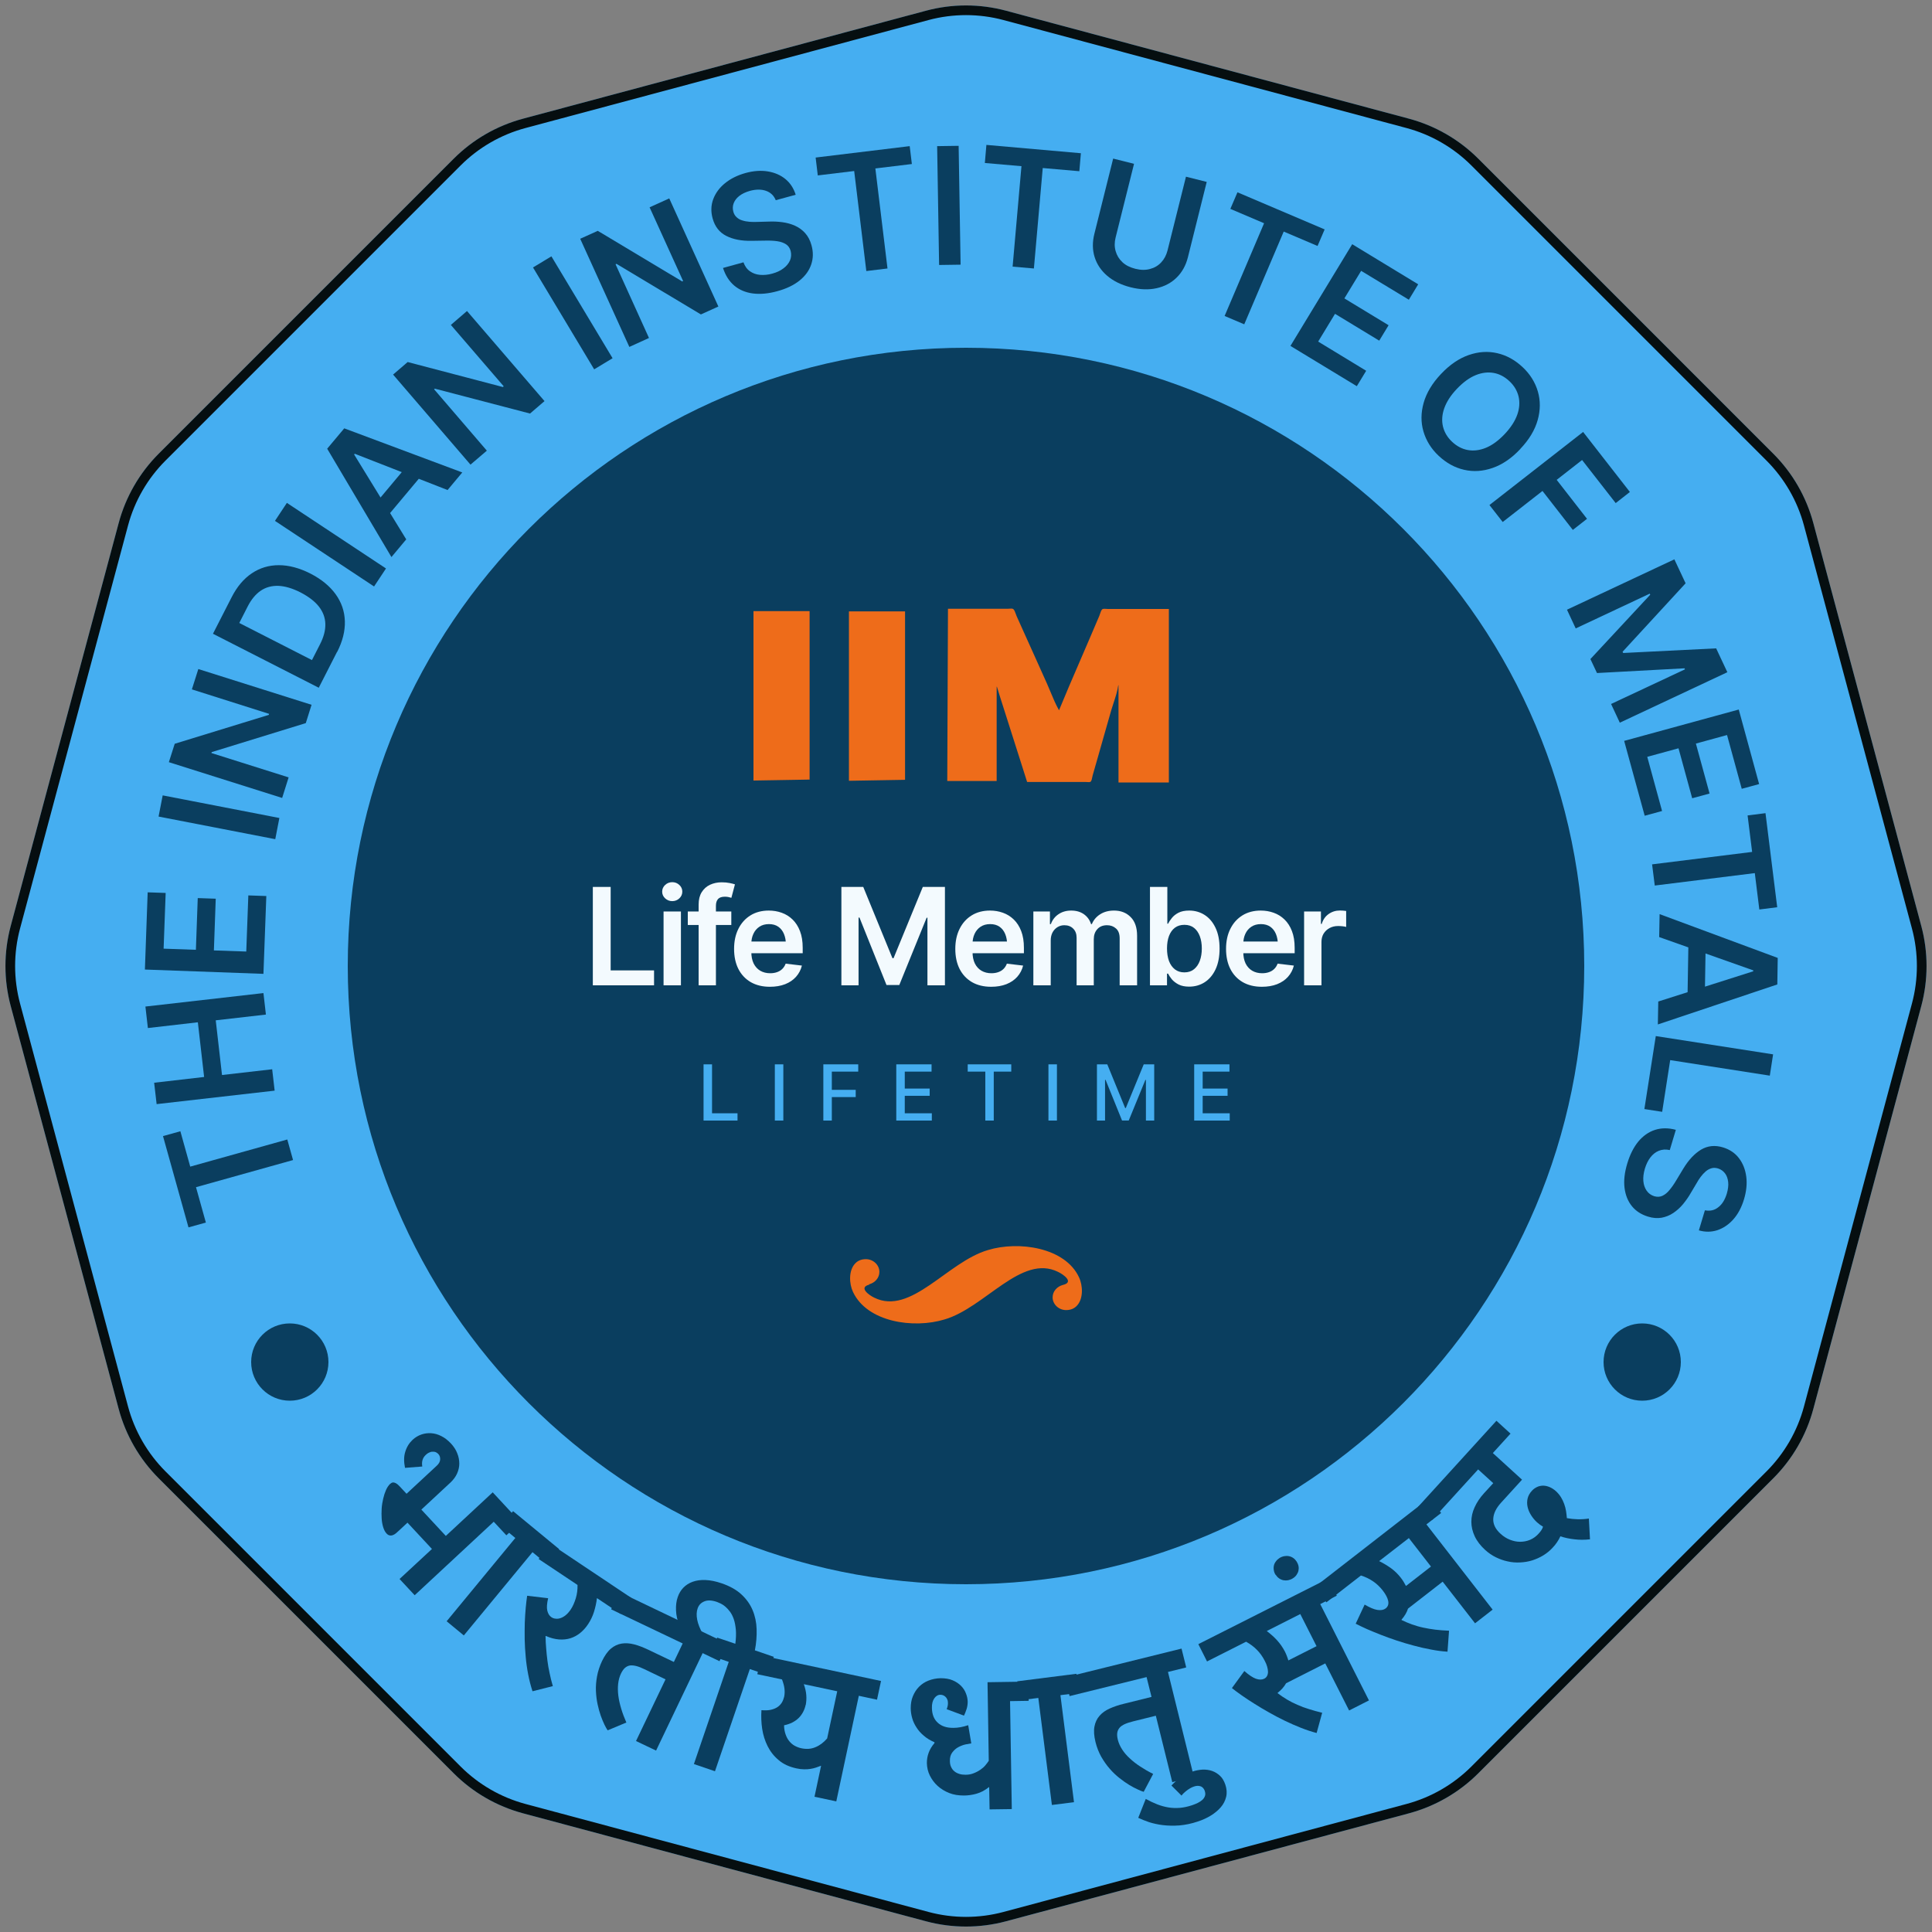
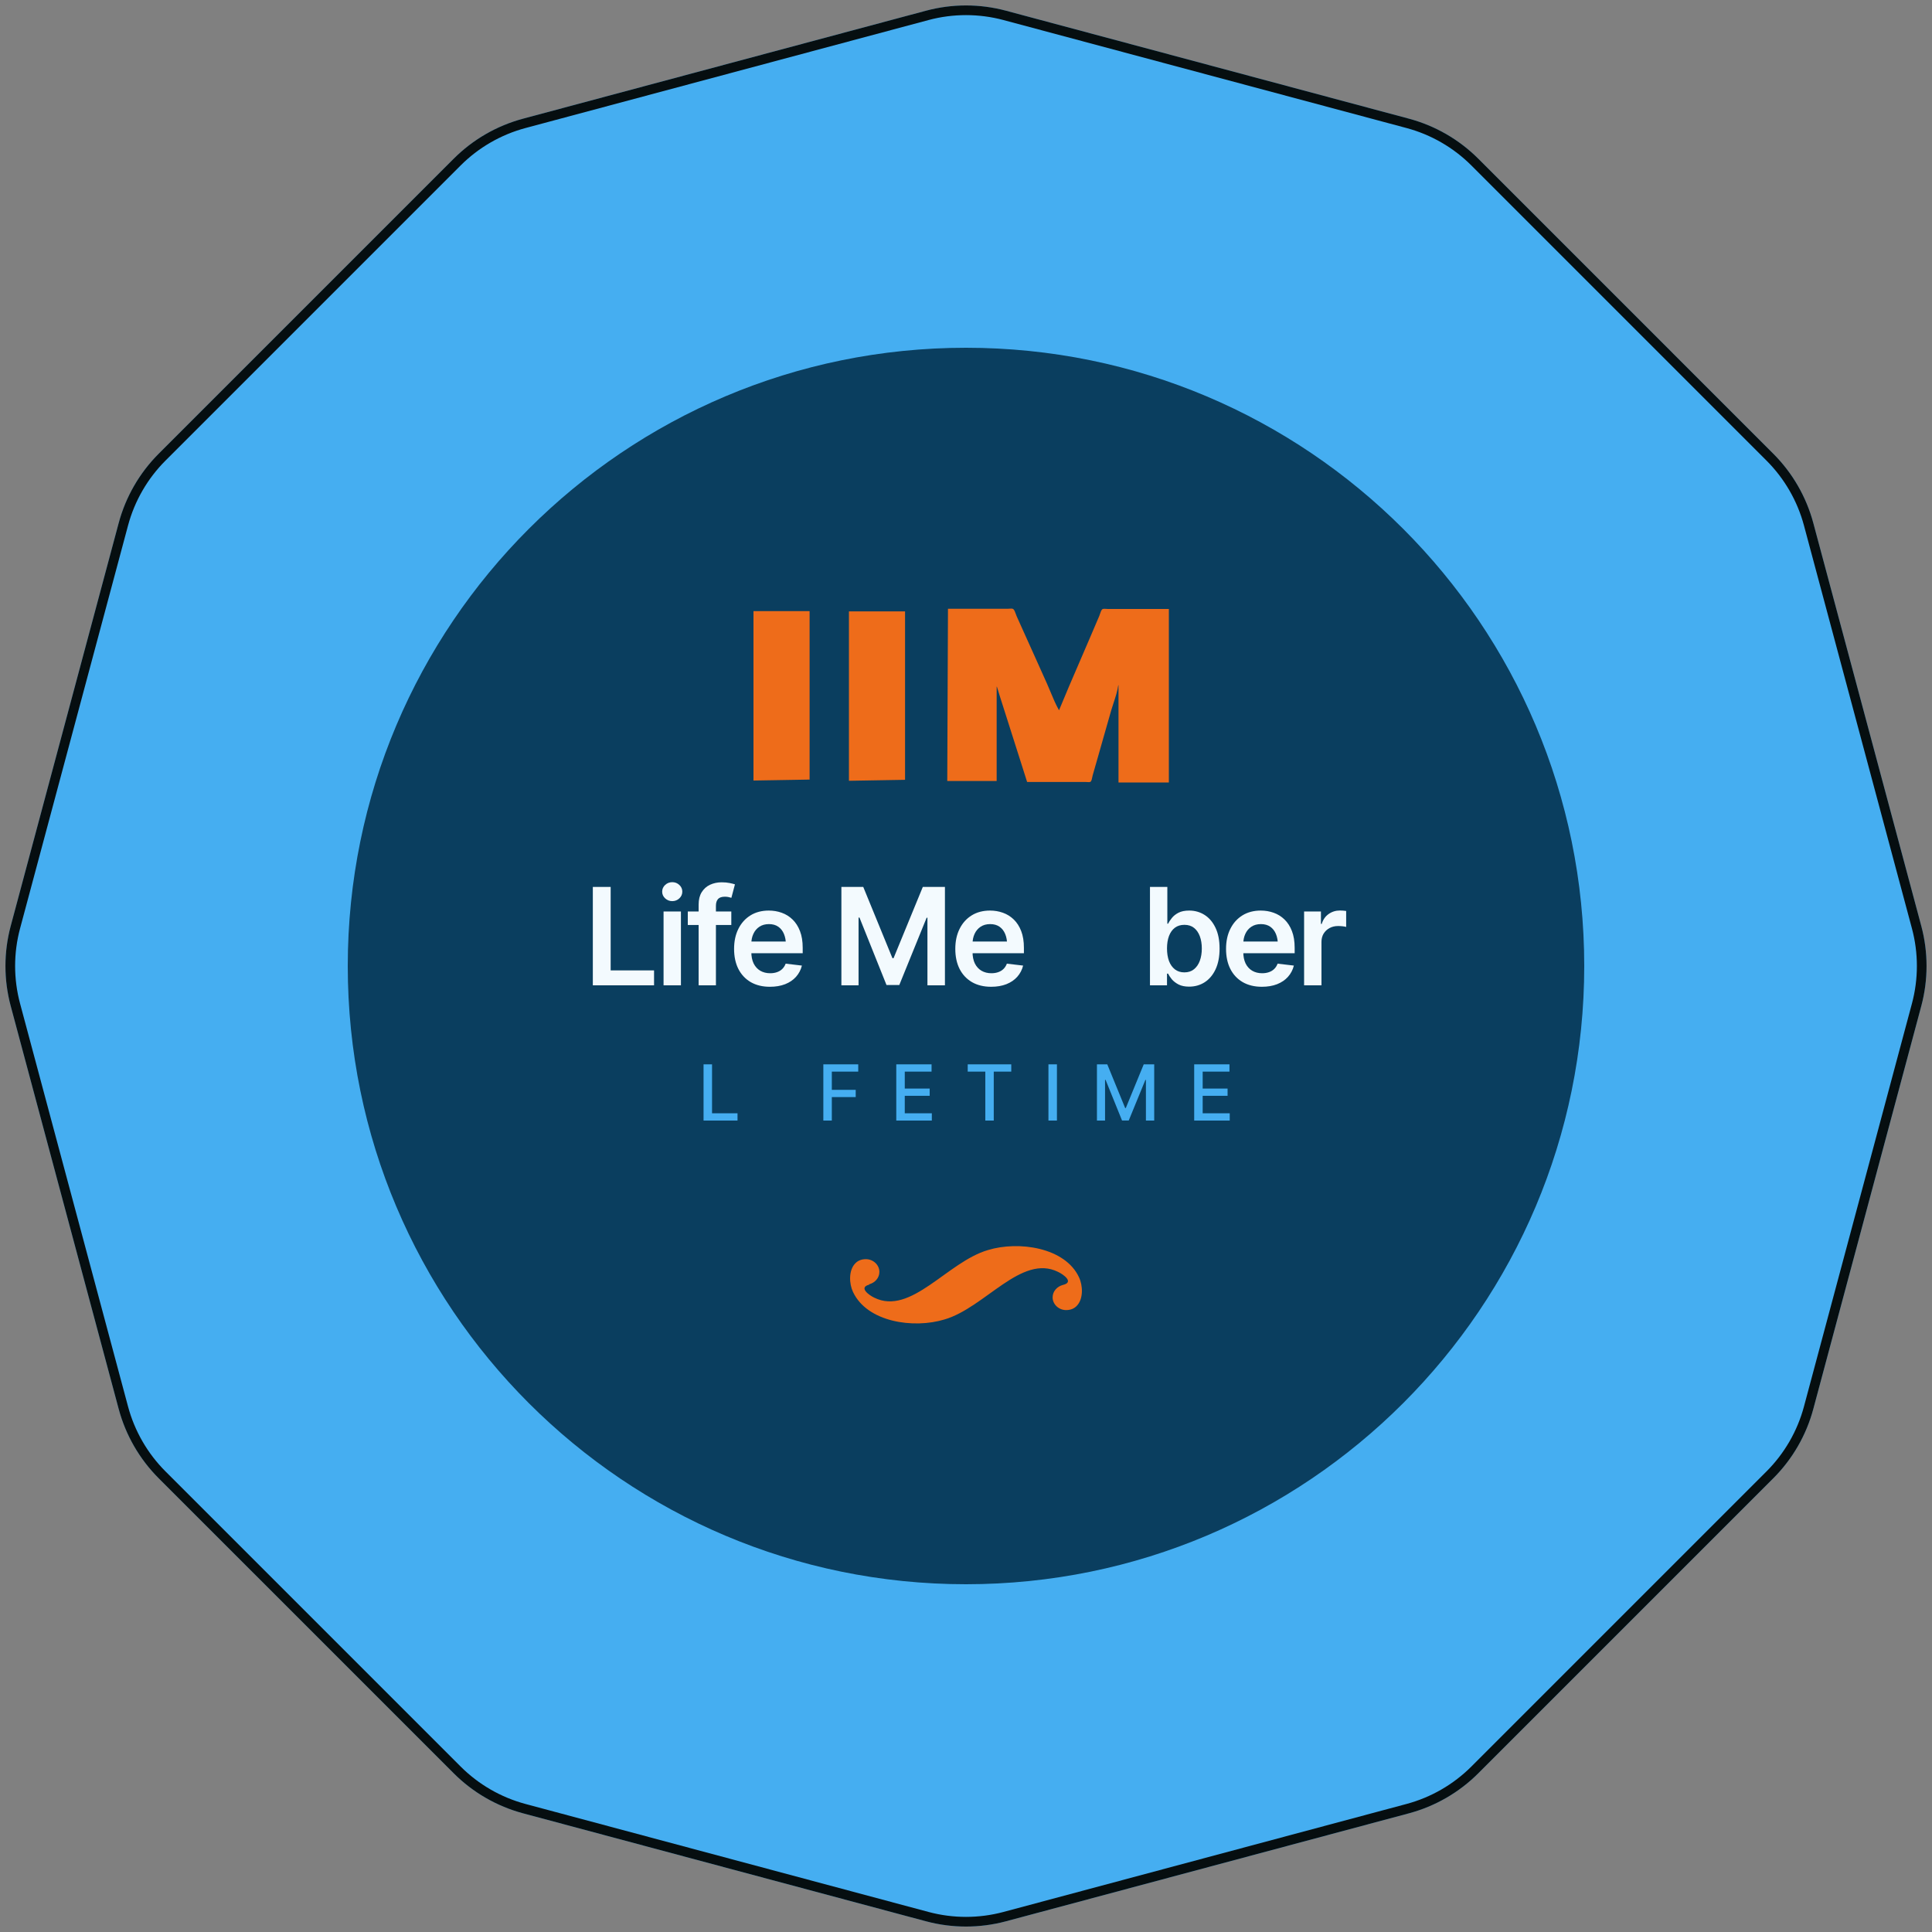
<svg xmlns="http://www.w3.org/2000/svg" width="280" height="280" viewBox="0 0 280 280" fill="none">
  <rect x="0" y="0" width="280" height="280" fill="#808080" stroke="none" />
  <path d="M134.202 1.553C138 0.536 141.999 0.536 145.798 1.553L204.202 17.203C208 18.221 211.464 20.22 214.244 23L256.999 65.756C259.78 68.536 261.779 71.999 262.797 75.797L278.447 134.202C279.464 138 279.464 141.999 278.447 145.798L262.797 204.202C261.779 208 259.78 211.464 256.999 214.244L214.244 256.999C211.464 259.78 208 261.779 204.202 262.797L145.798 278.447C141.999 279.464 138 279.464 134.202 278.447L75.797 262.797C71.999 261.779 68.536 259.78 65.756 256.999L23 214.244C20.22 211.464 18.221 208 17.203 204.202L1.553 145.798C0.536 141.999 0.536 138 1.553 134.202L17.203 75.797C18.221 71.999 20.22 68.536 23 65.756L65.756 23C68.536 20.22 71.999 18.221 75.797 17.203L134.202 1.553Z" fill="#45AEF1" />
  <path fill-rule="evenodd" clip-rule="evenodd" d="M203.84 18.555L145.435 2.906C141.874 1.952 138.125 1.952 134.565 2.906L76.16 18.555C72.599 19.509 69.352 21.384 66.746 23.991L23.991 66.746C21.384 69.352 19.509 72.599 18.555 76.16L2.906 134.565C1.952 138.125 1.952 141.874 2.906 145.435L18.555 203.84C19.509 207.401 21.384 210.648 23.991 213.254L66.746 256.009C69.352 258.616 72.599 260.491 76.16 261.445L134.565 277.094C138.125 278.048 141.874 278.048 145.435 277.094L203.84 261.445C207.401 260.491 210.648 258.616 213.254 256.009L256.009 213.254C258.616 210.648 260.491 207.401 261.445 203.84L277.094 145.435C278.048 141.874 278.048 138.125 277.094 134.565L261.445 76.16C260.491 72.599 258.616 69.352 256.009 66.746L213.254 23.991C210.648 21.384 207.401 19.509 203.84 18.555ZM145.798 1.553C141.999 0.536 138 0.536 134.202 1.553L75.797 17.203C71.999 18.221 68.536 20.22 65.756 23L23 65.756C20.22 68.536 18.221 71.999 17.203 75.797L1.553 134.202C0.536 138 0.536 141.999 1.553 145.798L17.203 204.202C18.221 208 20.22 211.464 23 214.244L65.756 256.999C68.536 259.78 71.999 261.779 75.797 262.797L134.202 278.447C138 279.464 141.999 279.464 145.798 278.447L204.202 262.797C208 261.779 211.464 259.78 214.244 256.999L256.999 214.244C259.78 211.464 261.779 208 262.797 204.202L278.447 145.798C279.464 141.999 279.464 138 278.447 134.202L262.797 75.797C261.779 71.999 259.78 68.536 256.999 65.756L214.244 23C211.464 20.22 208 18.221 204.202 17.203L145.798 1.553Z" fill="#060E10" />
  <g clip-path="url(#clip0_1052_19656)">
    <path d="M29.836 177.182L27.318 177.882L23.622 164.651L26.14 163.951L27.571 169.076L41.636 165.143L42.471 168.123L28.405 172.056L29.836 177.182V177.182Z" fill="#0A3E5F" />
    <path d="M39.804 158.065L22.699 160.017L22.341 156.918L29.582 156.083L28.674 148.157L21.432 148.991L21.075 145.877L38.18 143.925L38.537 147.039L31.266 147.873L32.175 155.8L39.446 154.966L39.804 158.065Z" fill="#0A3E5F" />
    <path d="M38.209 141.139L21 140.513L21.402 129.323L24.01 129.412L23.712 137.488L28.39 137.652L28.659 130.157L31.266 130.247L30.998 137.741L35.691 137.905L35.989 129.77L38.597 129.859L38.18 141.124L38.209 141.139Z" fill="#0A3E5F" />
    <path d="M23.578 115.272L40.489 118.55L39.893 121.62L22.982 118.342L23.578 115.272V115.272Z" fill="#0A3E5F" />
    <path d="M28.733 96.96L45.153 102.145L44.319 104.798L30.685 108.999L30.64 109.134L41.83 112.665L40.892 115.645L24.472 110.46L25.321 107.793L38.955 103.606L38.999 103.457L27.809 99.91L28.748 96.945L28.733 96.96Z" fill="#0A3E5F" />
    <path d="M48.848 94.472L46.196 99.672L30.864 91.849L33.576 86.545C34.35 85.025 35.334 83.863 36.496 83.088C37.673 82.299 38.969 81.911 40.415 81.911C41.86 81.911 43.38 82.313 44.974 83.118C46.568 83.938 47.79 84.936 48.639 86.113C49.489 87.29 49.936 88.586 49.98 90.017C50.025 91.447 49.653 92.937 48.863 94.487L48.848 94.472ZM45.212 95.664L46.375 93.384C46.926 92.311 47.179 91.328 47.15 90.404C47.12 89.495 46.807 88.661 46.211 87.901C45.615 87.141 44.721 86.471 43.559 85.86C42.382 85.264 41.324 84.951 40.355 84.906C39.401 84.876 38.537 85.1 37.792 85.606C37.047 86.113 36.407 86.888 35.885 87.916L34.678 90.285L45.212 95.664Z" fill="#0A3E5F" />
    <path d="M41.577 72.882L55.941 82.388L54.212 84.996L39.849 75.489L41.577 72.882V72.882Z" fill="#0A3E5F" />
    <path d="M58.861 78.186L56.73 80.734L47.418 65.029L49.891 62.079L66.996 68.471L64.866 71.019L51.411 65.76L51.322 65.864L58.876 78.171L58.861 78.186ZM53.75 73.776L59.576 66.817L61.498 68.427L55.672 75.385L53.75 73.776Z" fill="#0A3E5F" />
    <path d="M67.682 45.078L78.916 58.131L76.815 59.934L63.018 56.328L62.914 56.417L70.557 65.313L68.188 67.339L56.969 54.287L59.084 52.469L72.882 56.09L73.001 55.985L65.342 47.09L67.697 45.063L67.682 45.078Z" fill="#0A3E5F" />
    <path d="M79.915 37.152L88.78 51.917L86.113 53.527L77.247 38.761L79.915 37.152V37.152Z" fill="#0A3E5F" />
    <path d="M96.99 28.748L104.112 44.423L101.579 45.57L89.346 38.239L89.212 38.299L94.055 48.982L91.209 50.279L84.087 34.604L86.634 33.456L98.867 40.787L99.001 40.728L94.144 30.044L96.975 28.763L96.99 28.748Z" fill="#0A3E5F" />
    <path d="M112.441 29.046C112.173 28.361 111.696 27.899 111.026 27.66C110.355 27.422 109.58 27.422 108.686 27.66C108.061 27.839 107.554 28.078 107.152 28.39C106.749 28.703 106.481 29.061 106.332 29.448C106.183 29.836 106.168 30.238 106.273 30.655C106.362 30.998 106.526 31.281 106.764 31.49C106.988 31.698 107.271 31.862 107.599 31.951C107.927 32.056 108.269 32.115 108.642 32.145C109.014 32.175 109.372 32.175 109.744 32.16L111.413 32.115C112.084 32.086 112.739 32.115 113.395 32.205C114.05 32.294 114.646 32.458 115.213 32.711C115.779 32.965 116.271 33.322 116.688 33.784C117.105 34.246 117.418 34.842 117.612 35.557C117.88 36.526 117.865 37.45 117.567 38.329C117.269 39.208 116.718 39.983 115.883 40.653C115.049 41.324 113.976 41.845 112.65 42.203C111.354 42.56 110.176 42.665 109.119 42.531C108.061 42.396 107.152 42.009 106.422 41.398C105.677 40.772 105.14 39.923 104.783 38.835L107.748 38.016C107.956 38.582 108.254 39.014 108.686 39.312C109.104 39.61 109.595 39.789 110.147 39.834C110.713 39.878 111.294 39.834 111.92 39.655C112.575 39.476 113.127 39.223 113.559 38.88C114.006 38.552 114.304 38.165 114.497 37.733C114.676 37.301 114.706 36.854 114.587 36.362C114.468 35.93 114.229 35.602 113.901 35.393C113.574 35.185 113.156 35.036 112.665 34.961C112.173 34.887 111.592 34.857 110.966 34.872L108.94 34.902C107.48 34.931 106.243 34.693 105.259 34.187C104.276 33.695 103.606 32.846 103.278 31.654C103.01 30.67 103.039 29.746 103.367 28.867C103.695 27.988 104.261 27.213 105.066 26.558C105.87 25.902 106.854 25.41 108.016 25.083C109.193 24.755 110.281 24.68 111.279 24.844C112.277 25.008 113.142 25.381 113.842 25.962C114.542 26.543 115.034 27.303 115.317 28.227L112.426 29.016L112.441 29.046Z" fill="#0A3E5F" />
-     <path d="M118.52 25.425L118.208 22.833L131.841 21.179L132.154 23.771L126.864 24.412L128.623 38.91L125.553 39.282L123.795 24.785L118.506 25.425H118.52Z" fill="#0A3E5F" />
+     <path d="M118.52 25.425L118.208 22.833L131.841 21.179L132.154 23.771L126.864 24.412L128.623 38.91L125.553 39.282L123.795 24.785H118.52Z" fill="#0A3E5F" />
    <path d="M138.933 21.134L139.217 38.358L136.102 38.403L135.819 21.179L138.933 21.134V21.134Z" fill="#0A3E5F" />
    <path d="M142.733 23.608L142.956 21L156.65 22.207L156.426 24.814L151.122 24.352L149.84 38.91L146.756 38.642L148.037 24.084L142.733 23.622V23.608Z" fill="#0A3E5F" />
    <path d="M171.862 25.604L174.887 26.364L172.16 37.286C171.862 38.478 171.311 39.461 170.521 40.236C169.732 41.011 168.763 41.517 167.616 41.771C166.469 42.024 165.217 41.979 163.861 41.636C162.505 41.294 161.373 40.742 160.479 39.983C159.585 39.223 158.974 38.314 158.646 37.271C158.318 36.228 158.303 35.095 158.601 33.903L161.328 22.982L164.353 23.742L161.686 34.41C161.507 35.11 161.507 35.766 161.686 36.392C161.865 37.017 162.177 37.539 162.669 38.001C163.146 38.448 163.772 38.761 164.547 38.955C165.306 39.148 166.022 39.163 166.662 38.984C167.303 38.82 167.839 38.508 168.286 38.031C168.733 37.554 169.031 36.988 169.21 36.287L171.877 25.619L171.862 25.604Z" fill="#0A3E5F" />
    <path d="M178.314 30.268L179.342 27.869L191.977 33.248L190.949 35.647L186.047 33.561L180.326 47.001L177.48 45.794L183.201 32.354L178.299 30.268H178.314Z" fill="#0A3E5F" />
    <path d="M187.031 50.115L195.971 35.393L205.536 41.204L204.181 43.439L197.267 39.252L194.838 43.246L201.245 47.135L199.889 49.37L193.482 45.481L191.039 49.504L197.997 53.735L196.641 55.97L187.016 50.13L187.031 50.115Z" fill="#0A3E5F" />
    <path d="M220.347 65.059C219.081 66.415 217.74 67.324 216.324 67.816C214.909 68.308 213.538 68.397 212.182 68.084C210.826 67.771 209.619 67.101 208.516 66.073C207.414 65.044 206.684 63.852 206.296 62.526C205.909 61.2 205.924 59.815 206.326 58.384C206.728 56.954 207.563 55.553 208.829 54.212C210.111 52.856 211.437 51.947 212.852 51.456C214.268 50.964 215.639 50.874 216.995 51.187C218.35 51.5 219.557 52.171 220.66 53.199C221.763 54.227 222.493 55.419 222.88 56.745C223.267 58.071 223.253 59.457 222.85 60.887C222.448 62.318 221.614 63.718 220.332 65.059H220.347ZM218.067 62.914C218.961 61.96 219.572 61.021 219.9 60.083C220.228 59.144 220.273 58.265 220.079 57.445C219.87 56.611 219.438 55.881 218.753 55.24C218.067 54.599 217.307 54.197 216.473 54.048C215.639 53.899 214.76 54.004 213.851 54.376C212.942 54.748 212.033 55.419 211.139 56.358C210.245 57.296 209.634 58.25 209.306 59.189C208.978 60.127 208.934 61.007 209.127 61.826C209.336 62.66 209.768 63.391 210.453 64.031C211.139 64.672 211.899 65.074 212.733 65.223C213.568 65.372 214.447 65.268 215.356 64.895C216.264 64.523 217.173 63.852 218.067 62.914V62.914Z" fill="#0A3E5F" />
    <path d="M215.862 73.195L229.436 62.601L236.215 71.302L234.159 72.912L229.287 66.668L225.607 69.544L230.002 75.191L227.946 76.8L223.55 71.153L217.784 75.653L215.862 73.195V73.195Z" fill="#0A3E5F" />
    <path d="M242.667 81.077L244.291 84.534L235.158 94.457L235.247 94.636L248.717 93.965L250.341 97.422L234.755 104.738L233.489 102.026L244.202 97.005L244.127 96.856L231.447 97.541L230.494 95.515L239.166 86.188L239.091 86.038L228.363 91.075L227.097 88.363L242.697 81.047L242.667 81.077Z" fill="#0A3E5F" />
-     <path d="M235.381 107.375L251.994 102.831L254.945 113.633L252.426 114.319L250.296 106.526L245.781 107.763L247.763 115.004L245.245 115.69L243.263 108.448L238.733 109.685L240.879 117.537L238.361 118.223L235.381 107.36V107.375Z" fill="#0A3E5F" />
    <path d="M253.276 118.178L255.869 117.85L257.567 131.483L254.975 131.811L254.319 126.537L239.821 128.34L239.434 125.27L253.932 123.467L253.276 118.193V118.178Z" fill="#0A3E5F" />
    <path d="M240.462 135.804L240.522 132.482L257.642 138.829L257.582 142.673L240.268 148.469L240.328 145.147L254.096 140.766V140.632L240.492 135.819L240.462 135.804ZM247.212 136.028L247.063 145.102L244.559 145.057L244.709 135.983L247.212 136.028Z" fill="#0A3E5F" />
    <path d="M239.955 150.153L256.971 152.805L256.494 155.89L242.056 153.64L240.894 161.134L238.316 160.732L239.97 150.153H239.955Z" fill="#0A3E5F" />
    <path d="M247.107 175.409C247.837 175.543 248.478 175.409 249.029 174.962C249.596 174.53 249.998 173.859 250.266 172.98C250.445 172.354 250.519 171.788 250.46 171.296C250.4 170.79 250.251 170.372 249.998 170.045C249.745 169.717 249.417 169.478 249 169.344C248.657 169.24 248.329 169.225 248.031 169.315C247.733 169.404 247.45 169.553 247.197 169.776C246.943 170 246.705 170.253 246.482 170.551C246.258 170.849 246.064 171.147 245.886 171.475L245.036 172.905C244.708 173.487 244.321 174.023 243.904 174.53C243.487 175.036 243.01 175.453 242.503 175.796C241.997 176.139 241.43 176.362 240.82 176.481C240.209 176.586 239.538 176.541 238.838 176.318C237.869 176.02 237.095 175.528 236.513 174.813C235.932 174.097 235.575 173.218 235.441 172.16C235.307 171.103 235.441 169.925 235.843 168.599C236.23 167.318 236.767 166.26 237.437 165.441C238.123 164.621 238.927 164.055 239.836 163.757C240.745 163.459 241.773 163.444 242.876 163.742L241.997 166.677C241.416 166.543 240.879 166.588 240.402 166.782C239.926 166.975 239.523 167.303 239.181 167.75C238.838 168.197 238.585 168.733 238.391 169.359C238.197 170.015 238.123 170.611 238.167 171.162C238.212 171.713 238.376 172.175 238.644 172.563C238.912 172.95 239.285 173.218 239.747 173.367C240.179 173.487 240.566 173.472 240.924 173.308C241.281 173.144 241.624 172.876 241.937 172.488C242.265 172.101 242.593 171.639 242.92 171.088L243.963 169.359C244.723 168.108 245.573 167.199 246.526 166.618C247.48 166.051 248.538 165.932 249.715 166.29C250.683 166.588 251.458 167.109 252.024 167.854C252.591 168.599 252.948 169.493 253.082 170.536C253.216 171.564 253.097 172.667 252.754 173.814C252.397 174.991 251.89 175.945 251.22 176.705C250.549 177.465 249.774 177.986 248.91 178.284C248.046 178.567 247.137 178.582 246.213 178.314L247.078 175.438L247.107 175.409Z" fill="#0A3E5F" />
    <path d="M71.407 216.279L75.43 220.615L73.388 222.508L71.556 220.541L60.098 231.194L57.907 228.84L62.601 224.489L59.055 220.675L57.758 221.882C57.639 222.001 57.505 222.105 57.371 222.224C57.237 222.344 57.088 222.418 56.939 222.478C56.79 222.537 56.626 222.552 56.477 222.522C56.313 222.493 56.164 222.403 56.015 222.239C55.806 222.016 55.657 221.718 55.538 221.345C55.419 220.958 55.344 220.541 55.315 220.079C55.285 219.617 55.285 219.14 55.315 218.634C55.344 218.127 55.434 217.65 55.538 217.188C55.642 216.726 55.777 216.324 55.941 215.952C56.104 215.579 56.298 215.296 56.507 215.087C56.581 215.028 56.656 214.968 56.745 214.909C56.834 214.864 56.939 214.834 57.043 214.849C57.147 214.864 57.282 214.909 57.416 214.983C57.55 215.058 57.714 215.192 57.892 215.385L58.92 216.488L63.301 212.42C63.614 212.137 63.778 211.824 63.793 211.511C63.808 211.198 63.718 210.915 63.51 210.707C63.391 210.588 63.256 210.498 63.107 210.439C62.958 210.394 62.809 210.379 62.645 210.394C62.482 210.394 62.333 210.453 62.169 210.528C62.005 210.602 61.856 210.707 61.722 210.841C61.245 211.273 61.081 211.839 61.2 212.539L58.697 212.733C58.518 211.839 58.518 211.064 58.742 210.379C58.95 209.694 59.308 209.127 59.8 208.665C60.172 208.323 60.589 208.069 61.051 207.906C61.513 207.742 61.99 207.682 62.482 207.712C62.973 207.742 63.465 207.876 63.957 208.129C64.448 208.367 64.895 208.725 65.328 209.172C65.76 209.634 66.073 210.111 66.266 210.617C66.475 211.124 66.564 211.631 66.564 212.122C66.564 212.614 66.445 213.106 66.236 213.568C66.028 214.029 65.715 214.447 65.313 214.834L61.066 218.783L64.612 222.597L71.377 216.309L71.407 216.279Z" fill="#0A3E5F" />
    <path d="M79.244 226.665L77.173 224.951L67.22 237.02L64.731 234.964L74.685 222.895L72.584 221.152L74.357 219.006L81.032 224.504L79.259 226.65L79.244 226.665Z" fill="#0A3E5F" />
    <path d="M89.957 233.906L86.515 231.611C86.426 232.327 86.277 232.982 86.083 233.608C85.889 234.234 85.606 234.815 85.234 235.381C84.906 235.888 84.519 236.305 84.102 236.648C83.684 236.99 83.207 237.258 82.686 237.422C82.165 237.586 81.613 237.646 81.017 237.601C80.421 237.556 79.781 237.393 79.11 237.095L79.065 237.124C79.065 237.72 79.11 238.316 79.155 238.897C79.199 239.479 79.259 240.06 79.334 240.656C79.408 241.252 79.512 241.848 79.646 242.459C79.766 243.069 79.93 243.71 80.123 244.366L77.173 245.111C76.92 244.321 76.711 243.516 76.547 242.667C76.383 241.818 76.264 240.969 76.19 240.119C76.115 239.255 76.055 238.421 76.041 237.586C76.026 236.752 76.041 235.947 76.055 235.187C76.085 234.427 76.13 233.712 76.19 233.042C76.249 232.371 76.324 231.79 76.398 231.269L79.438 231.626C79.259 232.401 79.214 232.997 79.319 233.429C79.423 233.861 79.617 234.174 79.9 234.368C80.093 234.502 80.302 234.576 80.54 234.591C80.764 234.621 81.002 234.591 81.256 234.502C81.509 234.413 81.747 234.278 82.001 234.07C82.239 233.876 82.477 233.608 82.701 233.28C83.014 232.818 83.252 232.267 83.446 231.641C83.64 231.015 83.714 230.36 83.699 229.704L78.067 225.949L79.617 223.64L91.522 231.596L89.972 233.906H89.957Z" fill="#0A3E5F" />
    <path d="M104.261 240.745L101.832 239.583L95.083 253.708L92.177 252.322L96.454 243.382L93.384 241.907C92.952 241.699 92.58 241.55 92.237 241.46C91.894 241.371 91.581 241.341 91.313 241.371C91.045 241.416 90.806 241.52 90.583 241.714C90.359 241.907 90.181 242.175 90.002 242.533C89.778 242.995 89.644 243.502 89.585 244.053C89.525 244.589 89.54 245.17 89.615 245.766C89.689 246.362 89.838 246.988 90.032 247.644C90.225 248.299 90.479 248.955 90.777 249.64L88.065 250.773C87.946 250.594 87.782 250.326 87.603 249.953C87.424 249.581 87.245 249.149 87.067 248.657C86.888 248.15 86.739 247.599 86.605 246.988C86.471 246.377 86.396 245.722 86.366 245.051C86.337 244.381 86.396 243.665 86.53 242.935C86.664 242.205 86.903 241.475 87.245 240.745C87.633 239.94 88.065 239.33 88.542 238.927C89.019 238.525 89.54 238.287 90.106 238.197C90.672 238.108 91.268 238.153 91.909 238.316C92.55 238.48 93.22 238.749 93.921 239.076L97.66 240.864L98.942 238.182L88.572 233.236L89.763 230.732L105.468 238.242L104.276 240.745H104.261Z" fill="#0A3E5F" />
    <path d="M111.219 242.757L108.672 241.892L103.62 256.703L100.566 255.66L105.617 240.849L103.039 239.97L103.933 237.333L106.571 238.227C106.675 237.452 106.69 236.767 106.645 236.186C106.586 235.605 106.496 235.098 106.347 234.666C106.198 234.234 106.019 233.876 105.796 233.578C105.572 233.28 105.349 233.042 105.125 232.848C104.902 232.654 104.663 232.505 104.455 232.401C104.231 232.297 104.053 232.222 103.904 232.163C103.159 231.909 102.548 231.88 102.071 232.088C101.594 232.282 101.266 232.625 101.102 233.116C100.938 233.578 100.924 234.13 101.043 234.74C101.162 235.351 101.43 236.022 101.818 236.737L98.45 235.59C98.167 234.83 98.003 234.1 97.973 233.385C97.944 232.684 98.018 232.029 98.227 231.448C98.405 230.926 98.674 230.479 99.031 230.107C99.404 229.719 99.851 229.436 100.387 229.242C100.924 229.049 101.534 228.959 102.25 228.989C102.95 229.019 103.725 229.168 104.589 229.466C105.766 229.868 106.735 230.405 107.45 231.075C108.18 231.746 108.716 232.505 109.074 233.355C109.431 234.204 109.625 235.128 109.655 236.111C109.685 237.11 109.61 238.138 109.402 239.181L112.143 240.119L111.249 242.757H111.219Z" fill="#0A3E5F" />
    <path d="M109.759 242.637L110.34 239.926L127.684 243.621L127.103 246.333L124.466 245.766L121.202 261.069L118.044 260.398L118.997 255.913H118.967C118.759 255.988 118.52 256.077 118.267 256.167C118.014 256.256 117.746 256.316 117.463 256.36C117.179 256.405 116.867 256.435 116.524 256.42C116.181 256.42 115.824 256.375 115.421 256.286C114.393 256.062 113.529 255.675 112.858 255.094C112.173 254.528 111.637 253.842 111.249 253.067C110.862 252.293 110.594 251.443 110.46 250.549C110.325 249.64 110.296 248.746 110.355 247.852C110.892 247.897 111.339 247.882 111.726 247.793C112.113 247.703 112.441 247.569 112.695 247.391C112.963 247.212 113.156 246.988 113.32 246.735C113.469 246.482 113.574 246.199 113.648 245.901C113.723 245.543 113.738 245.156 113.693 244.753C113.648 244.351 113.529 243.904 113.335 243.397L109.744 242.637H109.759ZM116.762 247.078C116.598 247.852 116.241 248.508 115.719 249.015C115.183 249.521 114.497 249.864 113.633 250.043C113.633 250.549 113.723 250.981 113.857 251.369C113.991 251.756 114.17 252.084 114.393 252.352C114.617 252.62 114.87 252.844 115.168 253.008C115.466 253.172 115.779 253.291 116.107 253.365C116.867 253.529 117.552 253.485 118.178 253.216C118.804 252.963 119.37 252.531 119.876 251.95L121.337 245.111L116.494 244.083C116.688 244.634 116.822 245.17 116.852 245.677C116.896 246.184 116.852 246.66 116.777 247.093L116.762 247.078Z" fill="#0A3E5F" />
    <path d="M137.19 247.748C137.235 247.629 137.28 247.495 137.324 247.331C137.369 247.167 137.384 247.003 137.384 246.824C137.384 246.616 137.354 246.437 137.28 246.288C137.22 246.139 137.131 246.005 137.026 245.915C136.922 245.811 136.818 245.752 136.684 245.692C136.564 245.647 136.43 245.617 136.296 245.617C135.939 245.617 135.641 245.796 135.402 246.139C135.164 246.482 135.045 246.944 135.06 247.525C135.074 248.463 135.358 249.178 135.924 249.685C136.475 250.192 137.235 250.43 138.203 250.415C138.859 250.415 139.559 250.281 140.319 250.028L140.766 252.665C140.558 252.695 140.289 252.74 139.932 252.814C139.589 252.889 139.246 253.023 138.904 253.201C138.561 253.38 138.278 253.634 138.025 253.961C137.771 254.289 137.652 254.706 137.667 255.228C137.667 255.556 137.727 255.854 137.846 256.092C137.965 256.345 138.114 256.554 138.323 256.718C138.516 256.882 138.755 257.001 139.038 257.09C139.321 257.18 139.619 257.21 139.947 257.21C140.379 257.21 140.766 257.135 141.124 256.986C141.481 256.852 141.809 256.673 142.092 256.479C142.375 256.286 142.629 256.062 142.822 255.824C143.016 255.586 143.18 255.377 143.299 255.183L143.12 243.8L149.036 243.71L149.08 246.497L146.384 246.541L146.637 262.186L143.418 262.231L143.359 259.013H143.314C143.031 259.236 142.733 259.43 142.435 259.594C142.122 259.758 141.809 259.877 141.496 259.966C141.183 260.056 140.871 260.115 140.558 260.16C140.245 260.204 139.962 260.219 139.679 260.219C138.919 260.219 138.218 260.115 137.578 259.862C136.937 259.608 136.371 259.266 135.894 258.834C135.417 258.402 135.045 257.895 134.762 257.329C134.478 256.763 134.344 256.152 134.329 255.511C134.329 255.019 134.404 254.528 134.583 254.036C134.762 253.544 135.045 253.067 135.432 252.62V252.501C134.821 252.233 134.3 251.92 133.882 251.548C133.45 251.19 133.093 250.788 132.825 250.356C132.541 249.923 132.333 249.477 132.199 249C132.065 248.523 131.99 248.046 131.99 247.569C131.99 246.929 132.08 246.362 132.303 245.826C132.527 245.29 132.81 244.843 133.197 244.455C133.584 244.068 134.031 243.77 134.568 243.561C135.104 243.353 135.685 243.233 136.311 243.219C136.982 243.219 137.563 243.308 138.054 243.517C138.546 243.725 138.948 243.993 139.276 244.321C139.604 244.649 139.842 245.021 139.991 245.424C140.155 245.826 140.23 246.228 140.245 246.601C140.245 246.973 140.2 247.331 140.081 247.703C139.962 248.061 139.842 248.374 139.708 248.642L137.19 247.703V247.748Z" fill="#0A3E5F" />
    <path d="M156.352 245.334L153.685 245.677L155.651 261.188L152.448 261.59L150.481 246.079L147.769 246.422L147.427 243.666L156.009 242.578L156.352 245.334Z" fill="#0A3E5F" />
    <path d="M171.877 241.669L169.27 242.31L173.025 257.508L169.896 258.282L167.512 248.657L164.204 249.477C163.742 249.596 163.355 249.715 163.027 249.864C162.699 250.013 162.446 250.177 162.267 250.385C162.088 250.594 161.969 250.832 161.924 251.116C161.879 251.399 161.909 251.726 161.999 252.114C162.118 252.62 162.341 253.097 162.639 253.559C162.937 254.021 163.31 254.453 163.757 254.855C164.204 255.273 164.696 255.66 165.277 256.033C165.843 256.405 166.454 256.763 167.124 257.09L165.753 259.683C165.545 259.623 165.247 259.519 164.889 259.34C164.517 259.176 164.1 258.953 163.653 258.685C163.206 258.417 162.729 258.074 162.237 257.686C161.745 257.299 161.269 256.852 160.822 256.331C160.375 255.824 159.972 255.243 159.6 254.602C159.242 253.961 158.959 253.246 158.765 252.457C158.557 251.592 158.497 250.847 158.616 250.222C158.736 249.611 158.974 249.089 159.361 248.657C159.734 248.225 160.226 247.882 160.822 247.614C161.418 247.346 162.103 247.107 162.863 246.929L166.886 245.93L166.171 243.055L155.011 245.811L154.34 243.114L171.237 238.927L171.907 241.624L171.877 241.669Z" fill="#0A3E5F" />
-     <path d="M169.776 258.774C170.194 258.312 170.67 257.895 171.192 257.552C171.713 257.21 172.265 256.941 172.816 256.748C173.308 256.584 173.799 256.494 174.291 256.465C174.783 256.45 175.23 256.509 175.662 256.658C176.094 256.807 176.467 257.046 176.809 257.359C177.152 257.672 177.405 258.119 177.584 258.64C177.793 259.266 177.837 259.862 177.703 260.413C177.569 260.964 177.316 261.471 176.928 261.918C176.541 262.365 176.064 262.767 175.483 263.125C174.902 263.483 174.276 263.766 173.591 263.989C172.667 264.302 171.773 264.481 170.924 264.555C170.074 264.615 169.285 264.6 168.54 264.511C167.795 264.421 167.139 264.272 166.528 264.079C165.917 263.87 165.396 263.661 164.964 263.453L166.051 260.711C166.618 261.024 167.184 261.292 167.72 261.501C168.257 261.709 168.793 261.858 169.344 261.948C169.881 262.037 170.432 262.052 170.998 262.007C171.564 261.963 172.146 261.829 172.742 261.635C173.04 261.531 173.323 261.426 173.591 261.292C173.859 261.158 174.083 261.009 174.261 260.845C174.44 260.681 174.559 260.488 174.634 260.279C174.708 260.07 174.693 259.832 174.604 259.564C174.544 259.37 174.455 259.236 174.351 259.117C174.246 259.013 174.127 258.923 173.978 258.878C173.829 258.834 173.695 258.804 173.531 258.819C173.367 258.819 173.203 258.864 173.025 258.923C172.831 258.983 172.652 259.072 172.473 259.176C172.295 259.281 172.116 259.4 171.967 259.519C171.803 259.638 171.669 259.772 171.535 259.892C171.401 260.011 171.311 260.13 171.237 260.234L169.776 258.774V258.774Z" fill="#0A3E5F" />
    <path d="M173.695 238.272L192.484 228.78L193.736 231.254L191.337 232.476L198.399 246.437L195.524 247.897L192.067 241.073L186.39 243.949C186.107 244.455 185.705 244.917 185.168 245.334V245.394C185.6 245.722 186.062 246.035 186.539 246.318C187.016 246.601 187.507 246.854 188.044 247.078C188.565 247.316 189.132 247.525 189.728 247.703C190.324 247.897 190.949 248.061 191.62 248.225L190.815 251.16C190.07 250.966 189.31 250.713 188.521 250.4C187.731 250.087 186.956 249.745 186.181 249.372C185.407 249 184.647 248.597 183.917 248.18C183.172 247.763 182.471 247.346 181.816 246.929C181.145 246.511 180.534 246.109 179.983 245.722C179.432 245.334 178.94 244.977 178.538 244.649L180.341 242.175C180.981 242.742 181.533 243.114 182.009 243.293C182.486 243.457 182.888 243.457 183.216 243.293C183.41 243.204 183.544 243.055 183.633 242.891C183.723 242.712 183.768 242.518 183.768 242.295C183.768 242.071 183.723 241.818 183.648 241.55C183.574 241.282 183.455 240.983 183.291 240.685C182.993 240.104 182.62 239.568 182.173 239.121C181.726 238.659 181.205 238.272 180.594 237.929L174.932 240.79L173.68 238.301L173.695 238.272ZM190.815 238.599L188.446 233.921L183.589 236.379C184.155 236.812 184.662 237.259 185.094 237.735C185.526 238.212 185.898 238.748 186.211 239.344C186.315 239.553 186.42 239.777 186.494 239.985C186.569 240.194 186.658 240.417 186.718 240.641L190.815 238.57V238.599Z" fill="#0A3E5F" />
    <path d="M184.87 228.244C184.736 228.035 184.647 227.812 184.617 227.588C184.572 227.365 184.572 227.141 184.617 226.918C184.661 226.709 184.751 226.501 184.9 226.307C185.034 226.113 185.213 225.949 185.436 225.8C185.645 225.666 185.883 225.577 186.122 225.532C186.36 225.487 186.584 225.487 186.807 225.532C187.031 225.577 187.239 225.666 187.433 225.8C187.627 225.934 187.79 226.113 187.925 226.322C188.059 226.545 188.148 226.754 188.193 226.992C188.237 227.216 188.223 227.439 188.178 227.648C188.133 227.857 188.029 228.065 187.895 228.259C187.761 228.453 187.582 228.616 187.358 228.751C187.15 228.885 186.911 228.974 186.688 229.019C186.464 229.063 186.226 229.063 186.002 229.019C185.779 228.974 185.57 228.885 185.377 228.751C185.183 228.616 185.019 228.438 184.87 228.214V228.244Z" fill="#0A3E5F" />
    <path d="M190.532 230.002L207.161 217.084L208.859 219.274L206.728 220.928L216.324 233.28L213.776 235.262L209.083 229.227L204.061 233.131C203.883 233.683 203.57 234.219 203.123 234.726V234.785C203.629 235.024 204.136 235.247 204.642 235.426C205.164 235.605 205.7 235.769 206.266 235.888C206.833 236.007 207.414 236.111 208.04 236.186C208.665 236.26 209.306 236.305 210.006 236.335L209.783 239.374C209.008 239.33 208.218 239.225 207.384 239.061C206.55 238.912 205.73 238.719 204.896 238.495C204.061 238.272 203.242 238.033 202.437 237.765C201.633 237.497 200.858 237.214 200.128 236.931C199.398 236.648 198.727 236.365 198.101 236.096C197.476 235.813 196.939 235.56 196.477 235.322L197.774 232.55C198.519 232.982 199.129 233.25 199.636 233.325C200.143 233.399 200.53 233.325 200.828 233.101C200.992 232.967 201.111 232.803 201.171 232.625C201.23 232.431 201.23 232.222 201.186 232.014C201.141 231.79 201.052 231.552 200.917 231.299C200.783 231.045 200.619 230.792 200.411 230.524C200.009 230.002 199.547 229.555 199.025 229.198C198.504 228.84 197.908 228.542 197.237 228.333L192.231 232.222L190.532 230.032V230.002ZM207.399 227.052L204.181 222.91L199.874 226.247C200.515 226.56 201.096 226.918 201.618 227.29C202.139 227.678 202.601 228.125 203.018 228.661C203.167 228.855 203.301 229.049 203.421 229.242C203.54 229.436 203.659 229.645 203.763 229.853L207.384 227.037L207.399 227.052Z" fill="#0A3E5F" />
    <path d="M218.887 207.801L216.354 210.588L220.585 214.447L217.531 217.799C216.816 218.589 216.443 219.364 216.413 220.138C216.384 220.913 216.741 221.628 217.486 222.299C217.888 222.671 218.336 222.955 218.827 223.148C219.319 223.342 219.796 223.446 220.302 223.446C220.794 223.446 221.286 223.357 221.748 223.163C222.209 222.969 222.627 222.671 222.999 222.254C223.163 222.075 223.297 221.912 223.401 221.748C223.506 221.584 223.58 221.42 223.625 221.256C223.312 221.077 223.029 220.869 222.761 220.63C222.418 220.317 222.12 219.96 221.882 219.572C221.643 219.185 221.479 218.797 221.39 218.395C221.301 217.993 221.301 217.591 221.39 217.188C221.479 216.786 221.688 216.413 222.001 216.071C222.209 215.832 222.463 215.654 222.731 215.519C222.999 215.385 223.297 215.326 223.595 215.311C223.908 215.311 224.221 215.37 224.549 215.505C224.877 215.639 225.204 215.847 225.517 216.13C225.8 216.399 226.039 216.682 226.232 216.995C226.426 217.307 226.575 217.635 226.694 217.963C226.814 218.291 226.903 218.634 226.963 218.991C227.022 219.349 227.052 219.677 227.082 220.019C228.11 220.213 229.183 220.243 230.27 220.079L230.434 223.089C229.645 223.178 228.9 223.178 228.184 223.089C227.469 223.014 226.784 222.865 226.143 222.657C225.994 222.969 225.83 223.267 225.651 223.521C225.473 223.789 225.264 224.042 225.04 224.281C224.638 224.728 224.176 225.1 223.67 225.413C223.163 225.726 222.612 225.964 222.06 226.143C221.494 226.322 220.913 226.411 220.302 226.441C219.691 226.471 219.095 226.426 218.514 226.292C217.933 226.173 217.352 225.964 216.801 225.696C216.25 225.428 215.728 225.07 215.251 224.638C214.566 224.012 214.059 223.357 213.731 222.657C213.404 221.956 213.24 221.256 213.24 220.556C213.24 219.84 213.389 219.14 213.716 218.44C214.029 217.74 214.491 217.054 215.087 216.399L216.413 214.953L214.223 212.957L207.548 220.287L205.492 218.41L216.875 205.909L218.931 207.786L218.887 207.801Z" fill="#0A3E5F" />
    <path d="M243.6 197.4C243.6 200.493 241.093 203 238 203C234.907 203 232.4 200.493 232.4 197.4C232.4 194.307 234.907 191.8 238 191.8C241.093 191.8 243.6 194.307 243.6 197.4Z" fill="#0A3E5F" />
    <path d="M47.6 197.4C47.6 200.493 45.093 203 42 203C38.907 203 36.4 200.493 36.4 197.4C36.4 194.307 38.907 191.8 42 191.8C45.093 191.8 47.6 194.307 47.6 197.4Z" fill="#0A3E5F" />
  </g>
  <path d="M229.6 140C229.6 189.485 189.485 229.6 140 229.6C90.515 229.6 50.4 189.485 50.4 140C50.4 90.515 90.515 50.4 140 50.4C189.485 50.4 229.6 90.515 229.6 140Z" fill="#0A3E5F" />
  <path d="M85.918 142.8V128.54H88.502V140.637H94.79V142.8H85.918Z" fill="#F3FAFE" />
  <path d="M96.168 142.8V132.1H98.685V142.8H96.168ZM97.431 130.598C97.029 130.598 96.685 130.464 96.398 130.196C96.111 129.928 95.967 129.606 95.967 129.229C95.967 128.847 96.111 128.521 96.398 128.253C96.685 127.985 97.029 127.851 97.431 127.851C97.827 127.851 98.168 127.985 98.455 128.253C98.742 128.521 98.886 128.843 98.886 129.22C98.886 129.603 98.742 129.928 98.455 130.196C98.168 130.464 97.827 130.598 97.431 130.598Z" fill="#F3FAFE" />
  <path d="M105.987 132.1V134.053H99.68V132.1H105.987ZM101.25 142.8V131.096C101.25 130.375 101.4 129.775 101.7 129.296C102 128.818 102.401 128.461 102.906 128.224C103.416 127.988 103.977 127.87 104.59 127.87C105.03 127.87 105.419 127.905 105.757 127.976C106.102 128.046 106.354 128.11 106.514 128.167L105.997 130.119C105.895 130.081 105.764 130.046 105.604 130.014C105.445 129.976 105.263 129.957 105.059 129.957C104.593 129.957 104.258 130.072 104.054 130.301C103.856 130.531 103.757 130.856 103.757 131.277V142.8H101.25Z" fill="#F3FAFE" />
  <path d="M111.586 143.011C110.514 143.011 109.589 142.787 108.81 142.341C108.032 141.888 107.432 141.25 107.011 140.427C106.596 139.604 106.389 138.634 106.389 137.517C106.389 136.413 106.596 135.447 107.011 134.617C107.426 133.782 108.01 133.131 108.763 132.665C109.515 132.199 110.402 131.966 111.423 131.966C112.08 131.966 112.702 132.072 113.289 132.282C113.883 132.493 114.406 132.818 114.859 133.258C115.318 133.699 115.679 134.26 115.94 134.943C116.202 135.619 116.333 136.426 116.333 137.364V138.149H107.566V136.455H115.079L113.902 136.953C113.902 136.346 113.809 135.82 113.624 135.373C113.439 134.92 113.165 134.566 112.801 134.311C112.438 134.056 111.985 133.928 111.442 133.928C110.9 133.928 110.437 134.056 110.055 134.311C109.672 134.566 109.381 134.911 109.184 135.345C108.986 135.772 108.887 136.251 108.887 136.78V137.957C108.887 138.608 108.999 139.166 109.222 139.632C109.452 140.092 109.771 140.443 110.179 140.685C110.594 140.927 111.075 141.049 111.624 141.049C111.981 141.049 112.307 140.998 112.6 140.896C112.9 140.793 113.155 140.64 113.366 140.436C113.583 140.226 113.749 139.967 113.864 139.661L116.218 139.939C116.065 140.557 115.781 141.1 115.366 141.565C114.958 142.025 114.431 142.382 113.787 142.637C113.149 142.886 112.415 143.011 111.586 143.011Z" fill="#F3FAFE" />
  <path d="M121.941 128.54H125.109L129.339 138.867H129.501L133.741 128.54H136.947V142.8H134.411V133H134.296L130.334 142.752H128.477L124.563 132.981H124.429V142.8H121.941V128.54Z" fill="#F3FAFE" />
  <path d="M143.646 143.011C142.574 143.011 141.649 142.787 140.871 142.341C140.093 141.888 139.493 141.25 139.072 140.427C138.657 139.604 138.45 138.634 138.45 137.517C138.45 136.413 138.657 135.447 139.072 134.617C139.486 133.782 140.07 133.131 140.823 132.665C141.576 132.199 142.463 131.966 143.484 131.966C144.141 131.966 144.763 132.072 145.35 132.282C145.943 132.493 146.466 132.818 146.919 133.258C147.379 133.699 147.739 134.26 148.001 134.943C148.262 135.619 148.393 136.426 148.393 137.364V138.149H139.627V136.455H147.14L145.962 136.953C145.962 136.346 145.87 135.82 145.685 135.373C145.5 134.92 145.225 134.566 144.862 134.311C144.498 134.056 144.045 133.928 143.503 133.928C142.96 133.928 142.498 134.056 142.115 134.311C141.732 134.566 141.442 134.911 141.244 135.345C141.046 135.772 140.948 136.251 140.948 136.78V137.957C140.948 138.608 141.059 139.166 141.282 139.632C141.512 140.092 141.831 140.443 142.24 140.685C142.654 140.927 143.136 141.049 143.685 141.049C144.042 141.049 144.367 140.998 144.661 140.896C144.961 140.793 145.216 140.64 145.426 140.436C145.643 140.226 145.809 139.967 145.924 139.661L148.278 139.939C148.125 140.557 147.841 141.1 147.427 141.565C147.018 142.025 146.492 142.382 145.848 142.637C145.209 142.886 144.476 143.011 143.646 143.011Z" fill="#F3FAFE" />
-   <path d="M149.762 142.8V132.1H152.164V133.928H152.298C152.521 133.316 152.891 132.837 153.408 132.493C153.925 132.142 154.537 131.966 155.246 131.966C155.973 131.966 156.585 132.142 157.083 132.493C157.581 132.844 157.928 133.322 158.126 133.928H158.241C158.484 133.335 158.885 132.86 159.447 132.502C160.008 132.145 160.678 131.966 161.457 131.966C162.439 131.966 163.24 132.279 163.859 132.904C164.484 133.523 164.797 134.429 164.797 135.622V142.8H162.27V136.005C162.27 135.348 162.092 134.866 161.734 134.56C161.383 134.247 160.953 134.091 160.442 134.091C159.836 134.091 159.364 134.282 159.026 134.665C158.688 135.042 158.519 135.527 158.519 136.12V142.8H156.03V135.909C156.03 135.354 155.868 134.914 155.542 134.589C155.217 134.257 154.786 134.091 154.25 134.091C153.887 134.091 153.555 134.184 153.255 134.369C152.955 134.554 152.716 134.812 152.537 135.144C152.365 135.476 152.279 135.858 152.279 136.292V142.8H149.762Z" fill="#F3FAFE" />
  <path d="M172.338 142.991C171.732 142.991 171.225 142.889 170.816 142.685C170.415 142.475 170.089 142.226 169.84 141.939C169.598 141.645 169.413 141.368 169.285 141.106H169.132V142.8H166.663V128.54H169.18V133.871H169.285C169.413 133.616 169.595 133.341 169.831 133.048C170.067 132.748 170.386 132.493 170.788 132.282C171.196 132.072 171.716 131.966 172.348 131.966C173.171 131.966 173.914 132.177 174.578 132.598C175.241 133.019 175.768 133.638 176.157 134.455C176.552 135.271 176.75 136.276 176.75 137.469C176.75 138.643 176.559 139.642 176.176 140.465C175.793 141.288 175.267 141.916 174.597 142.35C173.933 142.778 173.18 142.991 172.338 142.991ZM171.649 140.924C172.204 140.924 172.667 140.774 173.037 140.474C173.413 140.175 173.697 139.763 173.889 139.24C174.08 138.717 174.176 138.123 174.176 137.46C174.176 136.796 174.08 136.206 173.889 135.689C173.697 135.172 173.416 134.767 173.046 134.474C172.676 134.18 172.211 134.034 171.649 134.034C171.107 134.034 170.647 134.174 170.271 134.455C169.901 134.735 169.617 135.134 169.419 135.651C169.228 136.161 169.132 136.764 169.132 137.46C169.132 138.149 169.228 138.755 169.419 139.278C169.617 139.795 169.904 140.2 170.281 140.494C170.657 140.781 171.113 140.924 171.649 140.924Z" fill="#F3FAFE" />
  <path d="M182.885 143.011C181.813 143.011 180.888 142.787 180.109 142.341C179.331 141.888 178.731 141.25 178.31 140.427C177.895 139.604 177.688 138.634 177.688 137.517C177.688 136.413 177.895 135.447 178.31 134.617C178.725 133.782 179.309 133.131 180.061 132.665C180.814 132.199 181.701 131.966 182.722 131.966C183.379 131.966 184.001 132.072 184.588 132.282C185.182 132.493 185.705 132.818 186.158 133.258C186.617 133.699 186.978 134.26 187.239 134.943C187.501 135.619 187.632 136.426 187.632 137.364V138.149H178.865V136.455H186.378L185.201 136.953C185.201 136.346 185.108 135.82 184.923 135.373C184.738 134.92 184.464 134.566 184.1 134.311C183.736 134.056 183.283 133.928 182.741 133.928C182.199 133.928 181.736 134.056 181.353 134.311C180.971 134.566 180.68 134.911 180.482 135.345C180.285 135.772 180.186 136.251 180.186 136.78V137.957C180.186 138.608 180.297 139.166 180.521 139.632C180.75 140.092 181.069 140.443 181.478 140.685C181.893 140.927 182.374 141.049 182.923 141.049C183.28 141.049 183.606 140.998 183.899 140.896C184.199 140.793 184.454 140.64 184.665 140.436C184.882 140.226 185.048 139.967 185.162 139.661L187.517 139.939C187.364 140.557 187.08 141.1 186.665 141.565C186.257 142.025 185.73 142.382 185.086 142.637C184.448 142.886 183.714 143.011 182.885 143.011Z" fill="#F3FAFE" />
  <path d="M189 142.8V132.1H191.44V133.9H191.555C191.747 133.274 192.082 132.796 192.56 132.464C193.039 132.126 193.584 131.957 194.197 131.957C194.331 131.957 194.484 131.963 194.656 131.976C194.835 131.989 194.982 132.005 195.096 132.024V134.34C194.988 134.302 194.819 134.27 194.589 134.244C194.359 134.219 194.139 134.206 193.929 134.206C193.463 134.206 193.048 134.305 192.685 134.503C192.321 134.7 192.034 134.972 191.823 135.316C191.619 135.661 191.517 136.063 191.517 136.522V142.8H189Z" fill="#F3FAFE" />
  <path d="M101.964 162.4V154.252H103.194V161.345H106.886V162.4H101.964Z" fill="#45AEF1" />
-   <path d="M113.526 154.252V162.4H112.295V154.252H113.526Z" fill="#45AEF1" />
  <path d="M119.324 162.4V154.252H124.382V155.307H120.554V157.948H124.016V158.998H120.554V162.4H119.324Z" fill="#45AEF1" />
  <path d="M129.896 162.4V154.252H135.009V155.307H131.126V157.763H134.736V158.813H131.126V161.345H135.048V162.4H129.896Z" fill="#45AEF1" />
  <path d="M140.249 155.307V154.252H146.56V155.307H144.023V162.4H142.798V155.307H140.249Z" fill="#45AEF1" />
  <path d="M153.179 154.252V162.4H151.948V154.252H153.179Z" fill="#45AEF1" />
  <path d="M158.977 154.252H160.475L163.067 160.584H163.16L165.758 154.252H167.278V162.4H166.075V156.505H165.998L163.587 162.389H162.613L160.229 156.499H160.152V162.4H158.977V154.252Z" fill="#45AEF1" />
  <path d="M173.071 162.4V154.252H178.184V155.307H174.301V157.763H177.91V158.813H174.301V161.345H178.222V162.4H173.071Z" fill="#45AEF1" />
  <path fill-rule="evenodd" clip-rule="evenodd" d="M137.284 113.191L137.388 88.223H144.27H146.113C146.162 88.223 146.223 88.218 146.289 88.213C146.478 88.198 146.707 88.18 146.829 88.258C147.007 88.372 147.134 88.736 147.236 89.027C147.274 89.135 147.308 89.233 147.34 89.304L148.626 92.163C149.01 93.019 149.396 93.873 149.783 94.728C150.441 96.184 151.1 97.641 151.748 99.103C151.919 99.489 152.084 99.884 152.249 100.281C152.626 101.187 153.007 102.102 153.481 102.939C154.441 100.592 155.448 98.264 156.455 95.936C157.014 94.645 157.573 93.353 158.124 92.058C158.474 91.236 158.826 90.413 159.177 89.591L159.315 89.269C159.339 89.212 159.367 89.127 159.399 89.031C159.493 88.747 159.622 88.359 159.787 88.278C159.926 88.211 160.159 88.229 160.359 88.245C160.438 88.252 160.511 88.257 160.572 88.257H162.518H169.4V113.4H162.101V99.312H162.066C161.952 100.16 161.666 101.029 161.386 101.877C161.264 102.248 161.143 102.614 161.038 102.973C160.645 104.324 160.262 105.679 159.88 107.033C159.621 107.947 159.363 108.86 159.102 109.773C159.01 110.092 158.919 110.411 158.827 110.73C158.671 111.271 158.516 111.812 158.362 112.354C158.346 112.41 158.33 112.491 158.312 112.582C158.261 112.845 158.192 113.194 158.051 113.294C157.943 113.372 157.717 113.354 157.537 113.34C157.475 113.335 157.418 113.33 157.374 113.33H155.601H148.858L147.817 110.052L145.742 103.531L144.919 100.951L144.479 99.521H144.444V113.191H137.284ZM109.2 113.121V88.571H117.333V112.982L115.317 113.018L109.2 113.121ZM123.034 113.156V88.606H131.167V113.017L123.034 113.156Z" fill="#EE6C1A" />
  <g clip-path="url(#clip1_1052_19656)">
    <path fill-rule="evenodd" clip-rule="evenodd" d="M125.954 186.134C126.794 185.914 127.447 185.211 127.447 184.333C127.447 183.323 126.561 182.488 125.487 182.488C124.834 182.488 124.321 182.708 123.947 183.103C122.967 184.113 123.061 186.046 123.621 187.232C125.674 191.624 132.394 192.59 136.874 191.229C142.754 189.516 148.027 181.698 153.347 184.333C154.094 184.684 155.727 185.826 154.047 186.222C153.207 186.441 152.554 187.144 152.554 188.022C152.554 189.032 153.441 189.867 154.514 189.867C155.167 189.867 155.681 189.647 156.054 189.252C157.034 188.242 156.941 186.309 156.381 185.123C154.374 180.775 147.607 179.809 143.174 181.171C137.294 182.883 132.021 190.702 126.701 188.066C125.954 187.715 124.367 186.573 126.001 186.178H125.954V186.134Z" fill="#EE6C1A" />
  </g>
  <defs>
    <clipPath id="clip0_1052_19656">
-       <rect width="236.642" height="243.6" fill="white" transform="translate(21 21)" />
-     </clipPath>
+       </clipPath>
    <clipPath id="clip1_1052_19656">
      <rect width="33.6" height="11.2" fill="white" transform="translate(123.2 180.6)" />
    </clipPath>
  </defs>
</svg>